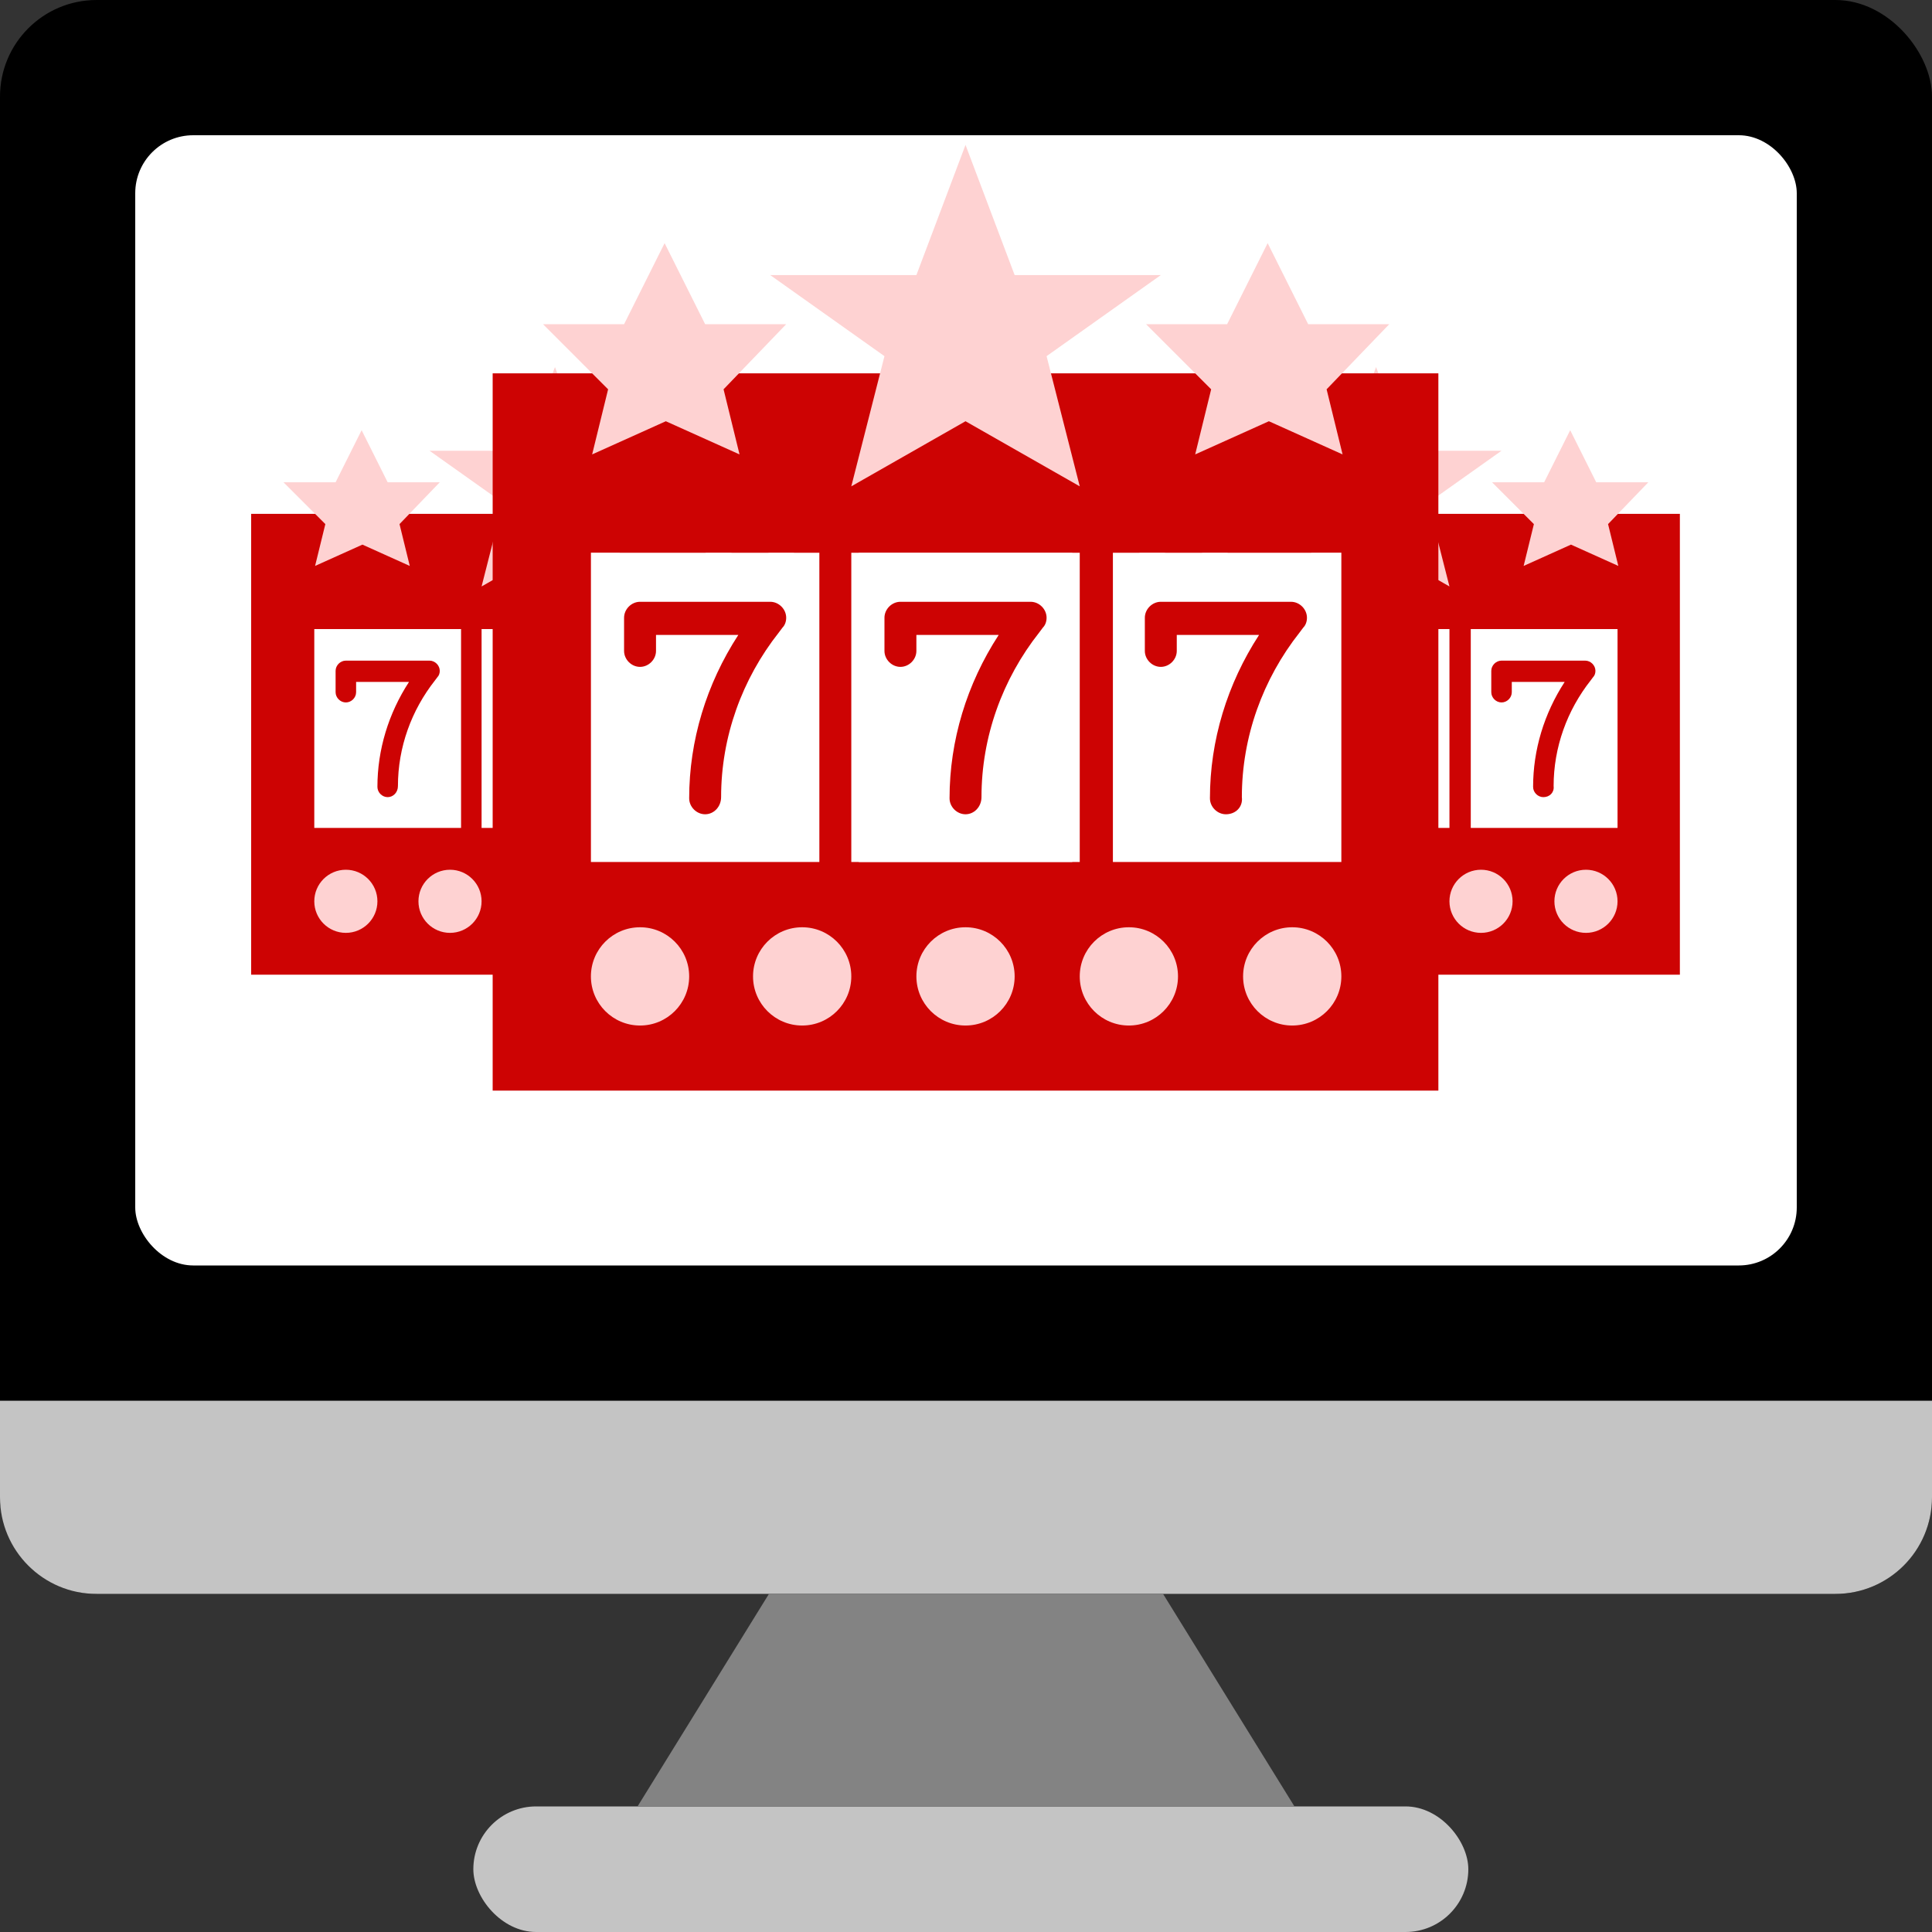
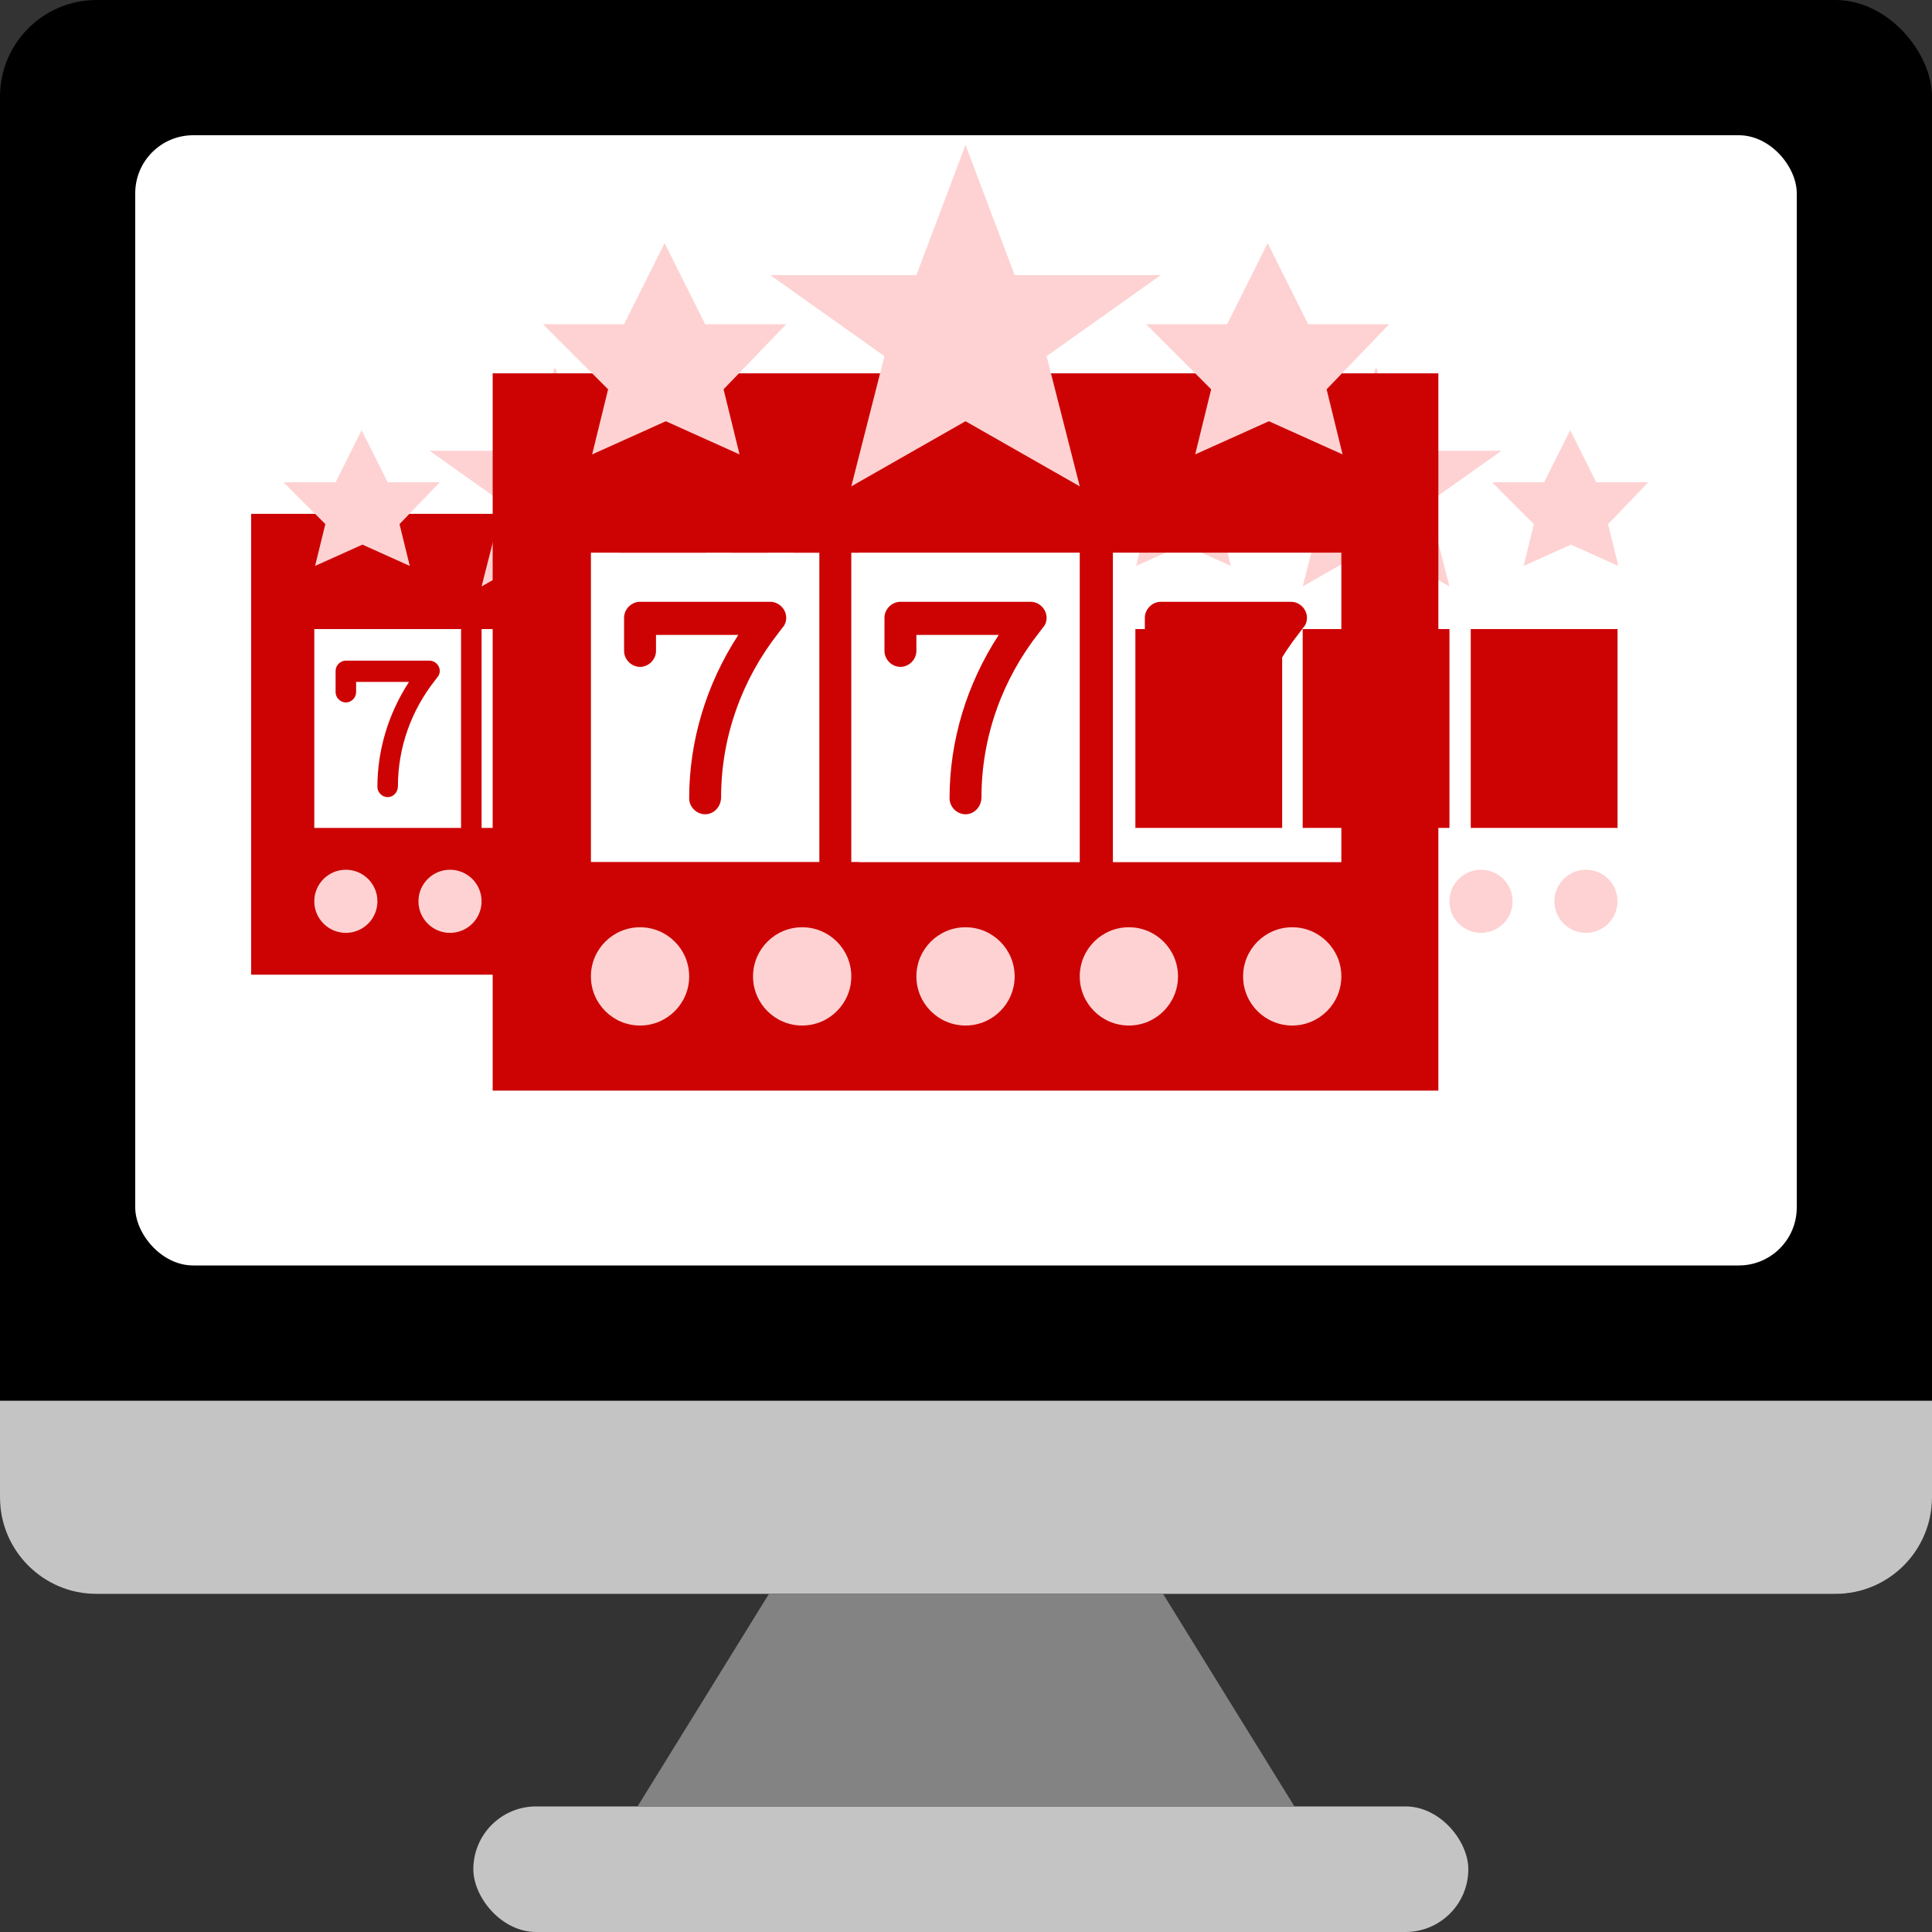
<svg xmlns="http://www.w3.org/2000/svg" width="200" height="200" viewBox="0 0 200 200" fill="none">
  <rect x="0" y="0" width="200" height="200" fill="#333333" stroke="none" />
  <rect x="49" y="187" width="103" height="13" rx="6.5" fill="#C4C4C4" />
  <path d="M79.6 165H120.4L134 187H66L79.6 165Z" fill="#838383" />
  <rect width="200" height="165" rx="10" fill="black" />
  <path d="M0 145H200V155C200 160.523 195.523 165 190 165H10C4.477 165 0 160.523 0 155V145Z" fill="#C4C4C4" />
  <rect x="14" y="14" width="172" height="117" rx="6" fill="white" />
  <g style="mix-blend-mode:luminosity">
    <path d="M31.391 65.12H48.709V85.706H31.391V65.12Z" fill="white" />
    <path d="M48.791 65.12H66.109V85.706H48.791V65.12Z" fill="white" />
-     <path d="M66.109 65.12H83.427V85.706H66.109V65.12Z" fill="white" />
    <path d="M26 53.194V100.9H88.9V53.194H26ZM32.535 85.706V65.121H47.729V85.706H32.535ZM49.853 85.706V65.121H65.047V85.706H49.853ZM67.253 85.706V65.121H82.447V85.706H67.253Z" fill="#CD0303" />
    <path d="M70.439 46.659H60.718L57.45 38L54.183 46.659H44.462L52.059 52.05L49.853 60.709L57.45 56.38L65.047 60.709L62.842 52.05L70.439 46.659Z" fill="#FED2D2" />
    <path d="M40.132 82.52C39.56 82.52 39.07 82.03 39.07 81.458C39.07 77.618 40.214 73.861 42.338 70.593H36.865V71.655C36.865 72.227 36.374 72.717 35.803 72.717C35.231 72.717 34.741 72.227 34.741 71.655V69.45C34.741 68.878 35.231 68.388 35.803 68.388H44.462C45.033 68.388 45.524 68.878 45.524 69.45C45.524 69.695 45.442 69.94 45.279 70.103L45.033 70.43C42.583 73.534 41.194 77.373 41.194 81.376C41.194 82.03 40.704 82.52 40.132 82.52Z" fill="#CD0303" />
    <path d="M57.45 82.52C56.878 82.52 56.388 82.03 56.388 81.458C56.388 77.618 57.532 73.861 59.656 70.593H54.182V71.655C54.182 72.227 53.692 72.717 53.12 72.717C52.549 72.717 52.059 72.227 52.059 71.655V69.45C52.059 68.878 52.549 68.388 53.12 68.388H61.779C62.351 68.388 62.842 68.878 62.842 69.45C62.842 69.695 62.76 69.94 62.596 70.103L62.351 70.43C59.901 73.534 58.512 77.373 58.512 81.376C58.512 82.03 58.022 82.52 57.45 82.52Z" fill="#CD0303" />
    <path d="M74.768 82.52C74.196 82.52 73.706 82.03 73.706 81.458C73.706 77.618 74.85 73.861 76.974 70.593H71.501V71.655C71.501 72.227 71.01 72.717 70.439 72.717C69.867 72.717 69.377 72.227 69.377 71.655V69.45C69.377 68.878 69.867 68.388 70.439 68.388H79.098C79.669 68.388 80.16 68.878 80.16 69.45C80.16 69.695 80.078 69.94 79.915 70.103L79.669 70.43C77.219 73.534 75.83 77.373 75.83 81.376C75.912 82.03 75.422 82.52 74.768 82.52Z" fill="#CD0303" />
    <path d="M35.803 96.57C37.607 96.57 39.07 95.107 39.07 93.303C39.07 91.498 37.607 90.035 35.803 90.035C33.998 90.035 32.535 91.498 32.535 93.303C32.535 95.107 33.998 96.57 35.803 96.57Z" fill="#FED2D2" />
    <path d="M46.586 96.57C48.39 96.57 49.853 95.107 49.853 93.303C49.853 91.498 48.39 90.035 46.586 90.035C44.781 90.035 43.318 91.498 43.318 93.303C43.318 95.107 44.781 96.57 46.586 96.57Z" fill="#FED2D2" />
    <path d="M57.45 96.57C59.255 96.57 60.718 95.107 60.718 93.303C60.718 91.498 59.255 90.035 57.45 90.035C55.645 90.035 54.183 91.498 54.183 93.303C54.183 95.107 55.645 96.57 57.45 96.57Z" fill="#FED2D2" />
    <path d="M68.315 96.57C70.119 96.57 71.582 95.107 71.582 93.303C71.582 91.498 70.119 90.035 68.315 90.035C66.51 90.035 65.047 91.498 65.047 93.303C65.047 95.107 66.51 96.57 68.315 96.57Z" fill="#FED2D2" />
    <path d="M79.179 96.57C80.984 96.57 82.447 95.107 82.447 93.303C82.447 91.498 80.984 90.035 79.179 90.035C77.375 90.035 75.912 91.498 75.912 93.303C75.912 95.107 77.375 96.57 79.179 96.57Z" fill="#FED2D2" />
    <path d="M45.524 49.926H40.132L37.436 44.534L34.741 49.926H29.349L33.679 54.255L32.617 58.585L37.518 56.379L42.419 58.585L41.358 54.255L45.524 49.926Z" fill="#FED2D2" />
    <path d="M85.633 49.926H80.241L77.545 44.534L74.85 49.926H69.458L73.788 54.255L72.726 58.585L77.627 56.379L82.528 58.585L81.466 54.255L85.633 49.926Z" fill="#FED2D2" />
  </g>
  <g style="mix-blend-mode:luminosity">
    <path d="M116.391 65.12H133.709V85.706H116.391V65.12Z" fill="white" />
    <path d="M133.791 65.12H151.109V85.706H133.791V65.12Z" fill="white" />
    <path d="M151.109 65.12H168.427V85.706H151.109V65.12Z" fill="white" />
-     <path d="M111 53.194V100.9H173.9V53.194H111ZM117.535 85.706V65.121H132.729V85.706H117.535ZM134.853 85.706V65.121H150.047V85.706H134.853ZM152.253 85.706V65.121H167.447V85.706H152.253Z" fill="#CD0303" />
+     <path d="M111 53.194V100.9V53.194H111ZM117.535 85.706V65.121H132.729V85.706H117.535ZM134.853 85.706V65.121H150.047V85.706H134.853ZM152.253 85.706V65.121H167.447V85.706H152.253Z" fill="#CD0303" />
    <path d="M155.439 46.659H145.718L142.45 38L139.183 46.659H129.462L137.059 52.05L134.853 60.709L142.45 56.38L150.047 60.709L147.842 52.05L155.439 46.659Z" fill="#FED2D2" />
    <path d="M125.132 82.52C124.56 82.52 124.07 82.03 124.07 81.458C124.07 77.618 125.214 73.861 127.338 70.593H121.865V71.655C121.865 72.227 121.374 72.717 120.803 72.717C120.231 72.717 119.741 72.227 119.741 71.655V69.45C119.741 68.878 120.231 68.388 120.803 68.388H129.462C130.033 68.388 130.523 68.878 130.523 69.45C130.523 69.695 130.442 69.94 130.278 70.103L130.033 70.43C127.583 73.534 126.194 77.373 126.194 81.376C126.194 82.03 125.704 82.52 125.132 82.52Z" fill="#CD0303" />
    <path d="M142.45 82.52C141.878 82.52 141.388 82.03 141.388 81.458C141.388 77.618 142.532 73.861 144.656 70.593H139.182V71.655C139.182 72.227 138.692 72.717 138.121 72.717C137.549 72.717 137.059 72.227 137.059 71.655V69.45C137.059 68.878 137.549 68.388 138.121 68.388H146.78C147.351 68.388 147.841 68.878 147.841 69.45C147.841 69.695 147.76 69.94 147.596 70.103L147.351 70.43C144.901 73.534 143.512 77.373 143.512 81.376C143.512 82.03 143.022 82.52 142.45 82.52Z" fill="#CD0303" />
    <path d="M159.768 82.52C159.196 82.52 158.706 82.03 158.706 81.458C158.706 77.618 159.85 73.861 161.974 70.593H156.5V71.655C156.5 72.227 156.01 72.717 155.439 72.717C154.867 72.717 154.377 72.227 154.377 71.655V69.45C154.377 68.878 154.867 68.388 155.439 68.388H164.098C164.669 68.388 165.159 68.878 165.159 69.45C165.159 69.695 165.078 69.94 164.914 70.103L164.669 70.43C162.219 73.534 160.83 77.373 160.83 81.376C160.912 82.03 160.422 82.52 159.768 82.52Z" fill="#CD0303" />
    <path d="M120.803 96.57C122.607 96.57 124.07 95.107 124.07 93.303C124.07 91.498 122.607 90.035 120.803 90.035C118.998 90.035 117.535 91.498 117.535 93.303C117.535 95.107 118.998 96.57 120.803 96.57Z" fill="#FED2D2" />
    <path d="M131.586 96.57C133.39 96.57 134.853 95.107 134.853 93.303C134.853 91.498 133.39 90.035 131.586 90.035C129.781 90.035 128.318 91.498 128.318 93.303C128.318 95.107 129.781 96.57 131.586 96.57Z" fill="#FED2D2" />
    <path d="M142.45 96.57C144.255 96.57 145.718 95.107 145.718 93.303C145.718 91.498 144.255 90.035 142.45 90.035C140.646 90.035 139.183 91.498 139.183 93.303C139.183 95.107 140.646 96.57 142.45 96.57Z" fill="#FED2D2" />
    <path d="M153.315 96.57C155.119 96.57 156.582 95.107 156.582 93.303C156.582 91.498 155.119 90.035 153.315 90.035C151.51 90.035 150.047 91.498 150.047 93.303C150.047 95.107 151.51 96.57 153.315 96.57Z" fill="#FED2D2" />
    <path d="M164.179 96.57C165.984 96.57 167.447 95.107 167.447 93.303C167.447 91.498 165.984 90.035 164.179 90.035C162.375 90.035 160.912 91.498 160.912 93.303C160.912 95.107 162.375 96.57 164.179 96.57Z" fill="#FED2D2" />
    <path d="M130.524 49.926H125.132L122.436 44.534L119.741 49.926H114.349L118.679 54.255L117.617 58.585L122.518 56.379L127.419 58.585L126.357 54.255L130.524 49.926Z" fill="#FED2D2" />
    <path d="M170.633 49.926H165.241L162.545 44.534L159.85 49.926H154.458L158.788 54.255L157.726 58.585L162.627 56.379L167.528 58.585L166.466 54.255L170.633 49.926Z" fill="#FED2D2" />
  </g>
  <path d="M59.391 57.212H86.346V89.252H59.391V57.212Z" fill="white" />
  <path d="M86.473 57.212H113.427V89.252H86.473V57.212Z" fill="white" />
-   <path d="M113.427 57.212H140.382V89.252H113.427V57.212Z" fill="white" />
  <path d="M51 38.648V112.9H148.9V38.648H51ZM61.172 89.251V57.211H84.82V89.251H61.172ZM88.126 89.251V57.211H111.775V89.251H88.126ZM115.207 89.251V57.211H138.856V89.251H115.207Z" fill="#CD0303" />
  <path d="M120.166 28.477H105.036L99.95 15L94.864 28.477H79.734L91.559 36.869L88.126 50.346L99.95 43.607L111.775 50.346L108.342 36.869L120.166 28.477Z" fill="#FED2D2" />
  <path d="M72.996 84.293C72.106 84.293 71.343 83.53 71.343 82.64C71.343 76.664 73.123 70.816 76.429 65.73H67.91V67.383C67.91 68.273 67.147 69.035 66.257 69.035C65.367 69.035 64.604 68.273 64.604 67.383V63.95C64.604 63.06 65.367 62.297 66.257 62.297H79.734C80.624 62.297 81.387 63.06 81.387 63.95C81.387 64.331 81.26 64.713 81.006 64.967L80.624 65.475C76.81 70.307 74.649 76.283 74.649 82.513C74.649 83.53 73.886 84.293 72.996 84.293Z" fill="#CD0303" />
  <path d="M99.95 84.293C99.06 84.293 98.297 83.53 98.297 82.64C98.297 76.664 100.077 70.816 103.383 65.73H94.864V67.383C94.864 68.273 94.102 69.035 93.212 69.035C92.321 69.035 91.559 68.273 91.559 67.383V63.95C91.559 63.06 92.321 62.297 93.212 62.297H106.689C107.579 62.297 108.342 63.06 108.342 63.95C108.342 64.331 108.214 64.713 107.96 64.967L107.579 65.475C103.764 70.307 101.603 76.283 101.603 82.513C101.603 83.53 100.84 84.293 99.95 84.293Z" fill="#CD0303" />
  <path d="M126.905 84.293C126.015 84.293 125.252 83.53 125.252 82.64C125.252 76.664 127.032 70.816 130.337 65.73H121.819V67.383C121.819 68.273 121.056 69.035 120.166 69.035C119.276 69.035 118.513 68.273 118.513 67.383V63.95C118.513 63.06 119.276 62.297 120.166 62.297H133.643C134.533 62.297 135.296 63.06 135.296 63.95C135.296 64.331 135.169 64.713 134.915 64.967L134.533 65.475C130.719 70.307 128.557 76.283 128.557 82.513C128.685 83.53 127.922 84.293 126.905 84.293Z" fill="#CD0303" />
  <path d="M66.257 106.162C69.066 106.162 71.343 103.885 71.343 101.076C71.343 98.267 69.066 95.99 66.257 95.99C63.448 95.99 61.171 98.267 61.171 101.076C61.171 103.885 63.448 106.162 66.257 106.162Z" fill="#FED2D2" />
  <path d="M83.04 106.162C85.849 106.162 88.126 103.885 88.126 101.076C88.126 98.267 85.849 95.99 83.04 95.99C80.231 95.99 77.954 98.267 77.954 101.076C77.954 103.885 80.231 106.162 83.04 106.162Z" fill="#FED2D2" />
  <path d="M99.95 106.162C102.759 106.162 105.036 103.885 105.036 101.076C105.036 98.267 102.759 95.99 99.95 95.99C97.141 95.99 94.865 98.267 94.865 101.076C94.865 103.885 97.141 106.162 99.95 106.162Z" fill="#FED2D2" />
  <path d="M116.86 106.162C119.669 106.162 121.946 103.885 121.946 101.076C121.946 98.267 119.669 95.99 116.86 95.99C114.051 95.99 111.775 98.267 111.775 101.076C111.775 103.885 114.051 106.162 116.86 106.162Z" fill="#FED2D2" />
  <path d="M133.77 106.162C136.579 106.162 138.856 103.885 138.856 101.076C138.856 98.267 136.579 95.99 133.77 95.99C130.962 95.99 128.685 98.267 128.685 101.076C128.685 103.885 130.962 106.162 133.77 106.162Z" fill="#FED2D2" />
  <path d="M81.387 33.562H72.996L68.8 25.171L64.604 33.562H56.213L62.951 40.301L61.299 47.04L68.927 43.607L76.556 47.04L74.903 40.301L81.387 33.562Z" fill="#FED2D2" />
  <path d="M143.815 33.562H135.423L131.227 25.171L127.032 33.562H118.64L125.379 40.301L123.726 47.04L131.355 43.607L138.983 47.04L137.33 40.301L143.815 33.562Z" fill="#FED2D2" />
</svg>